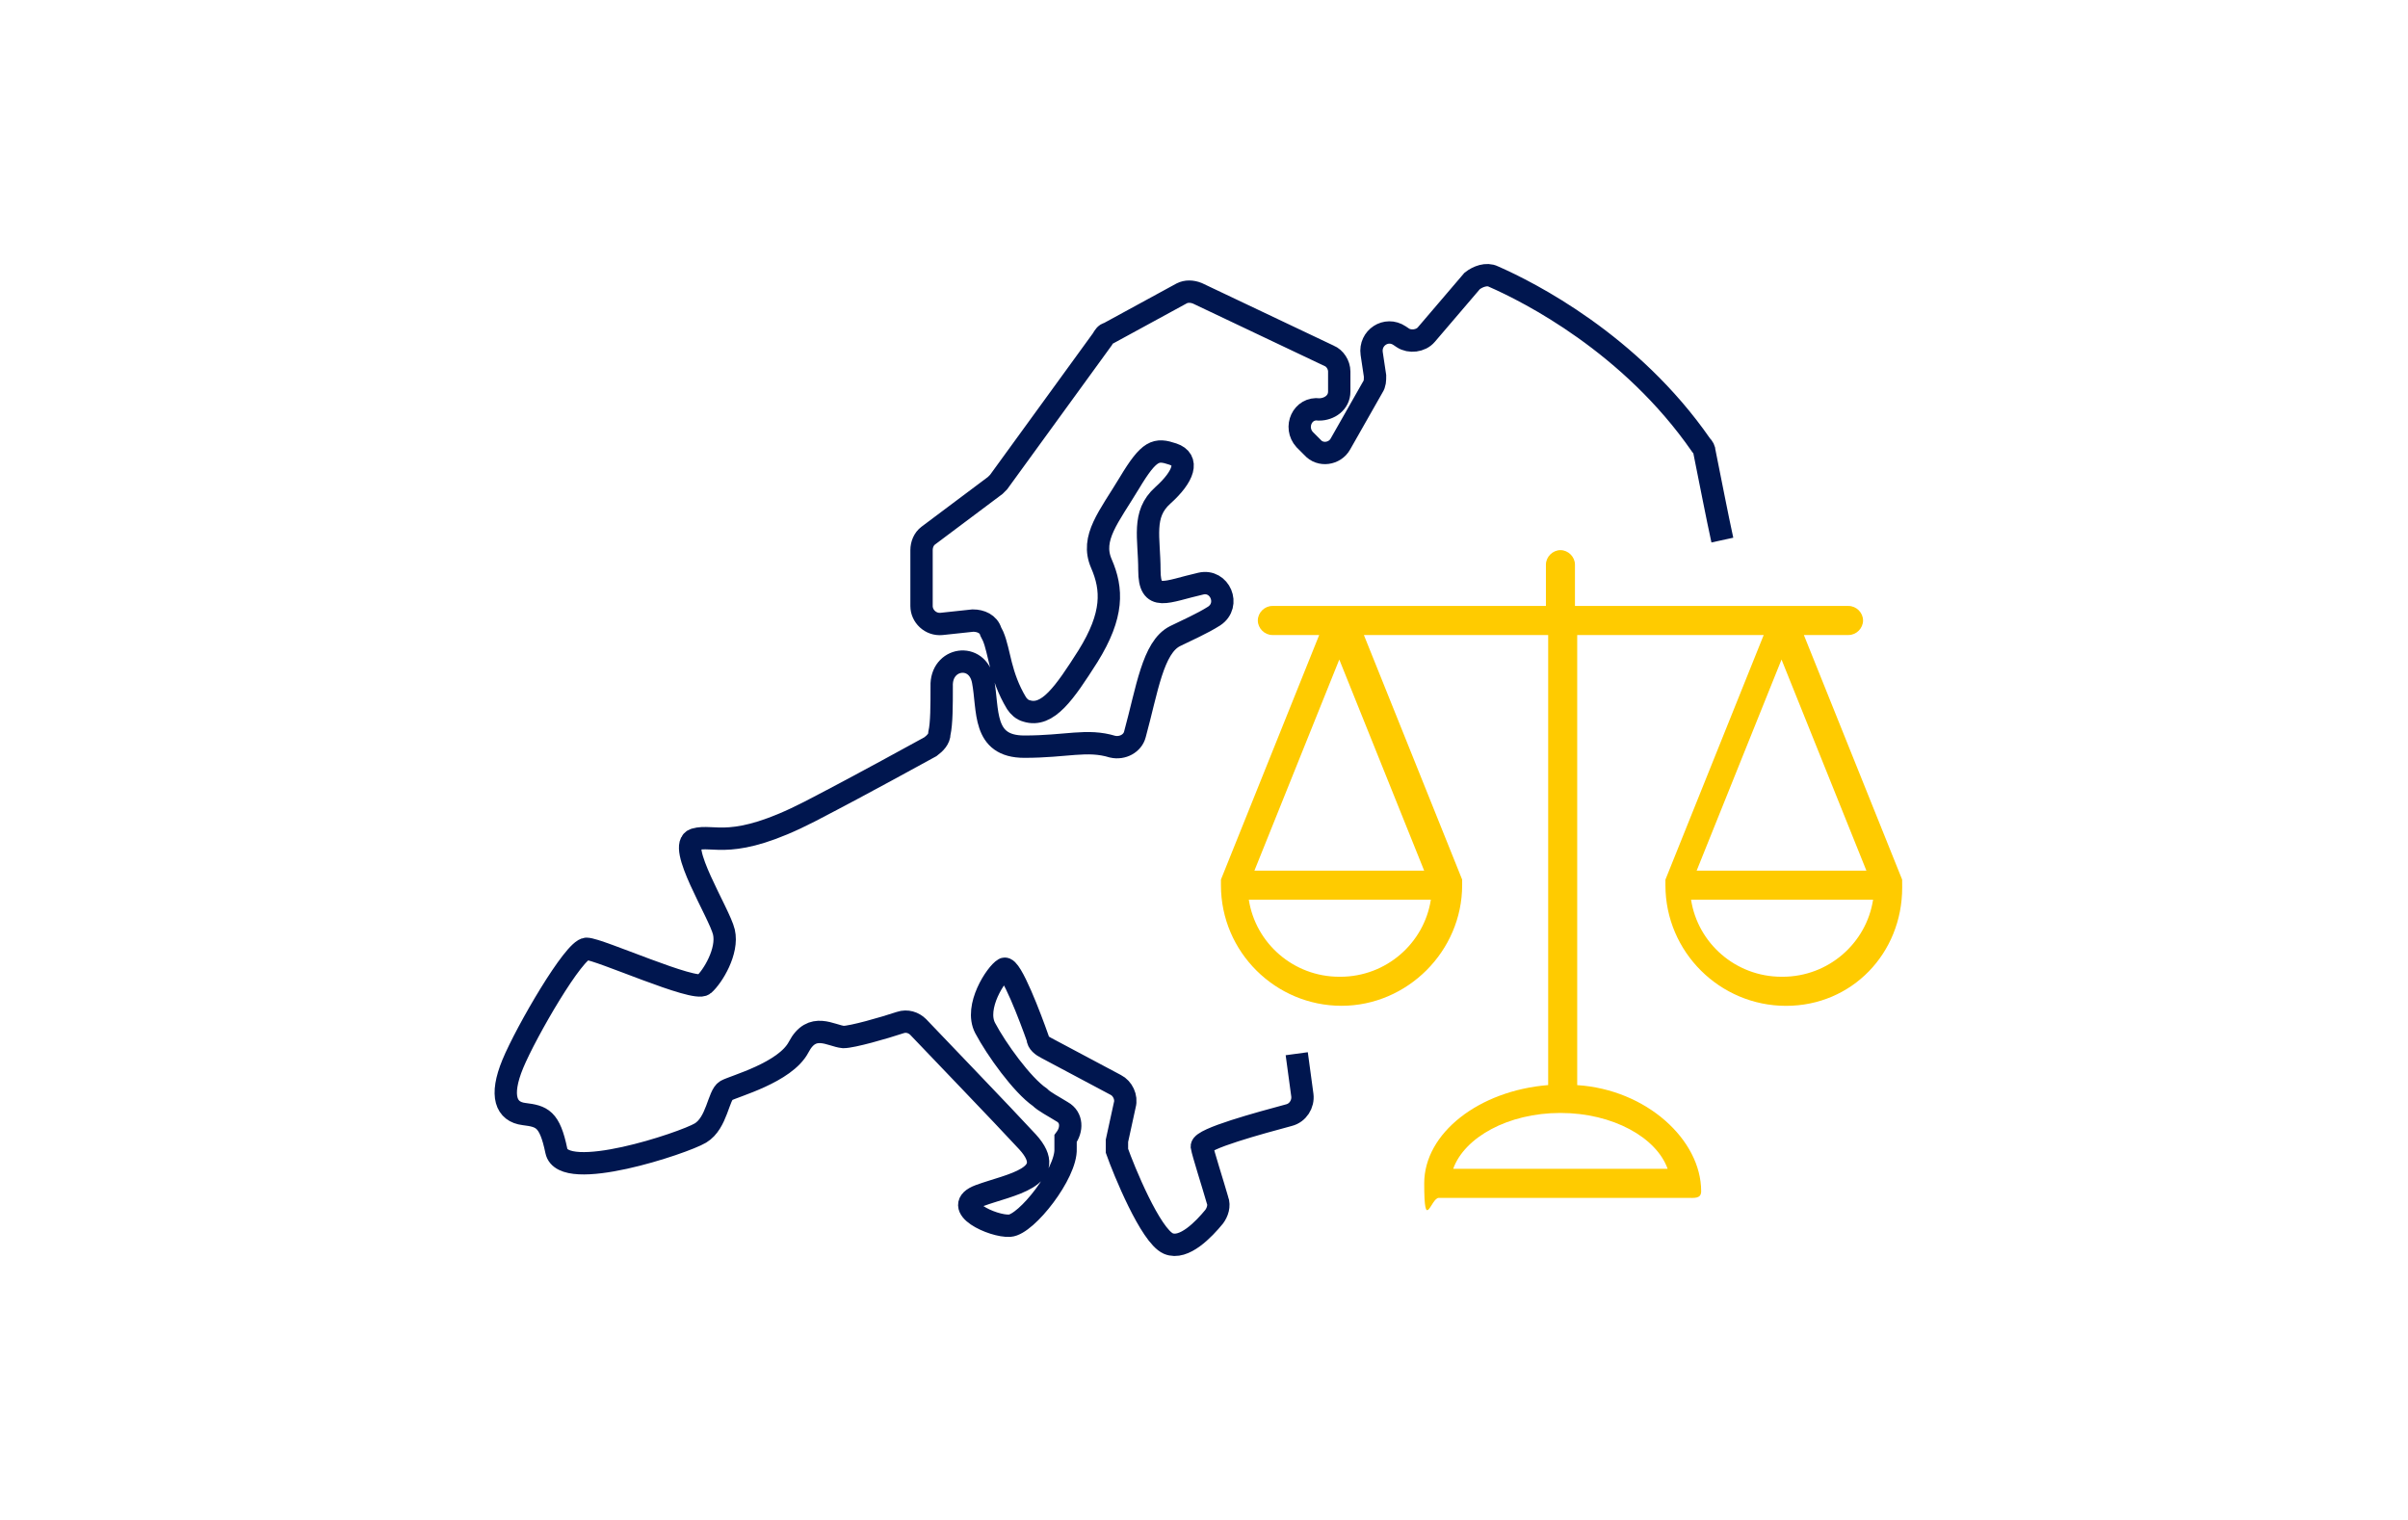
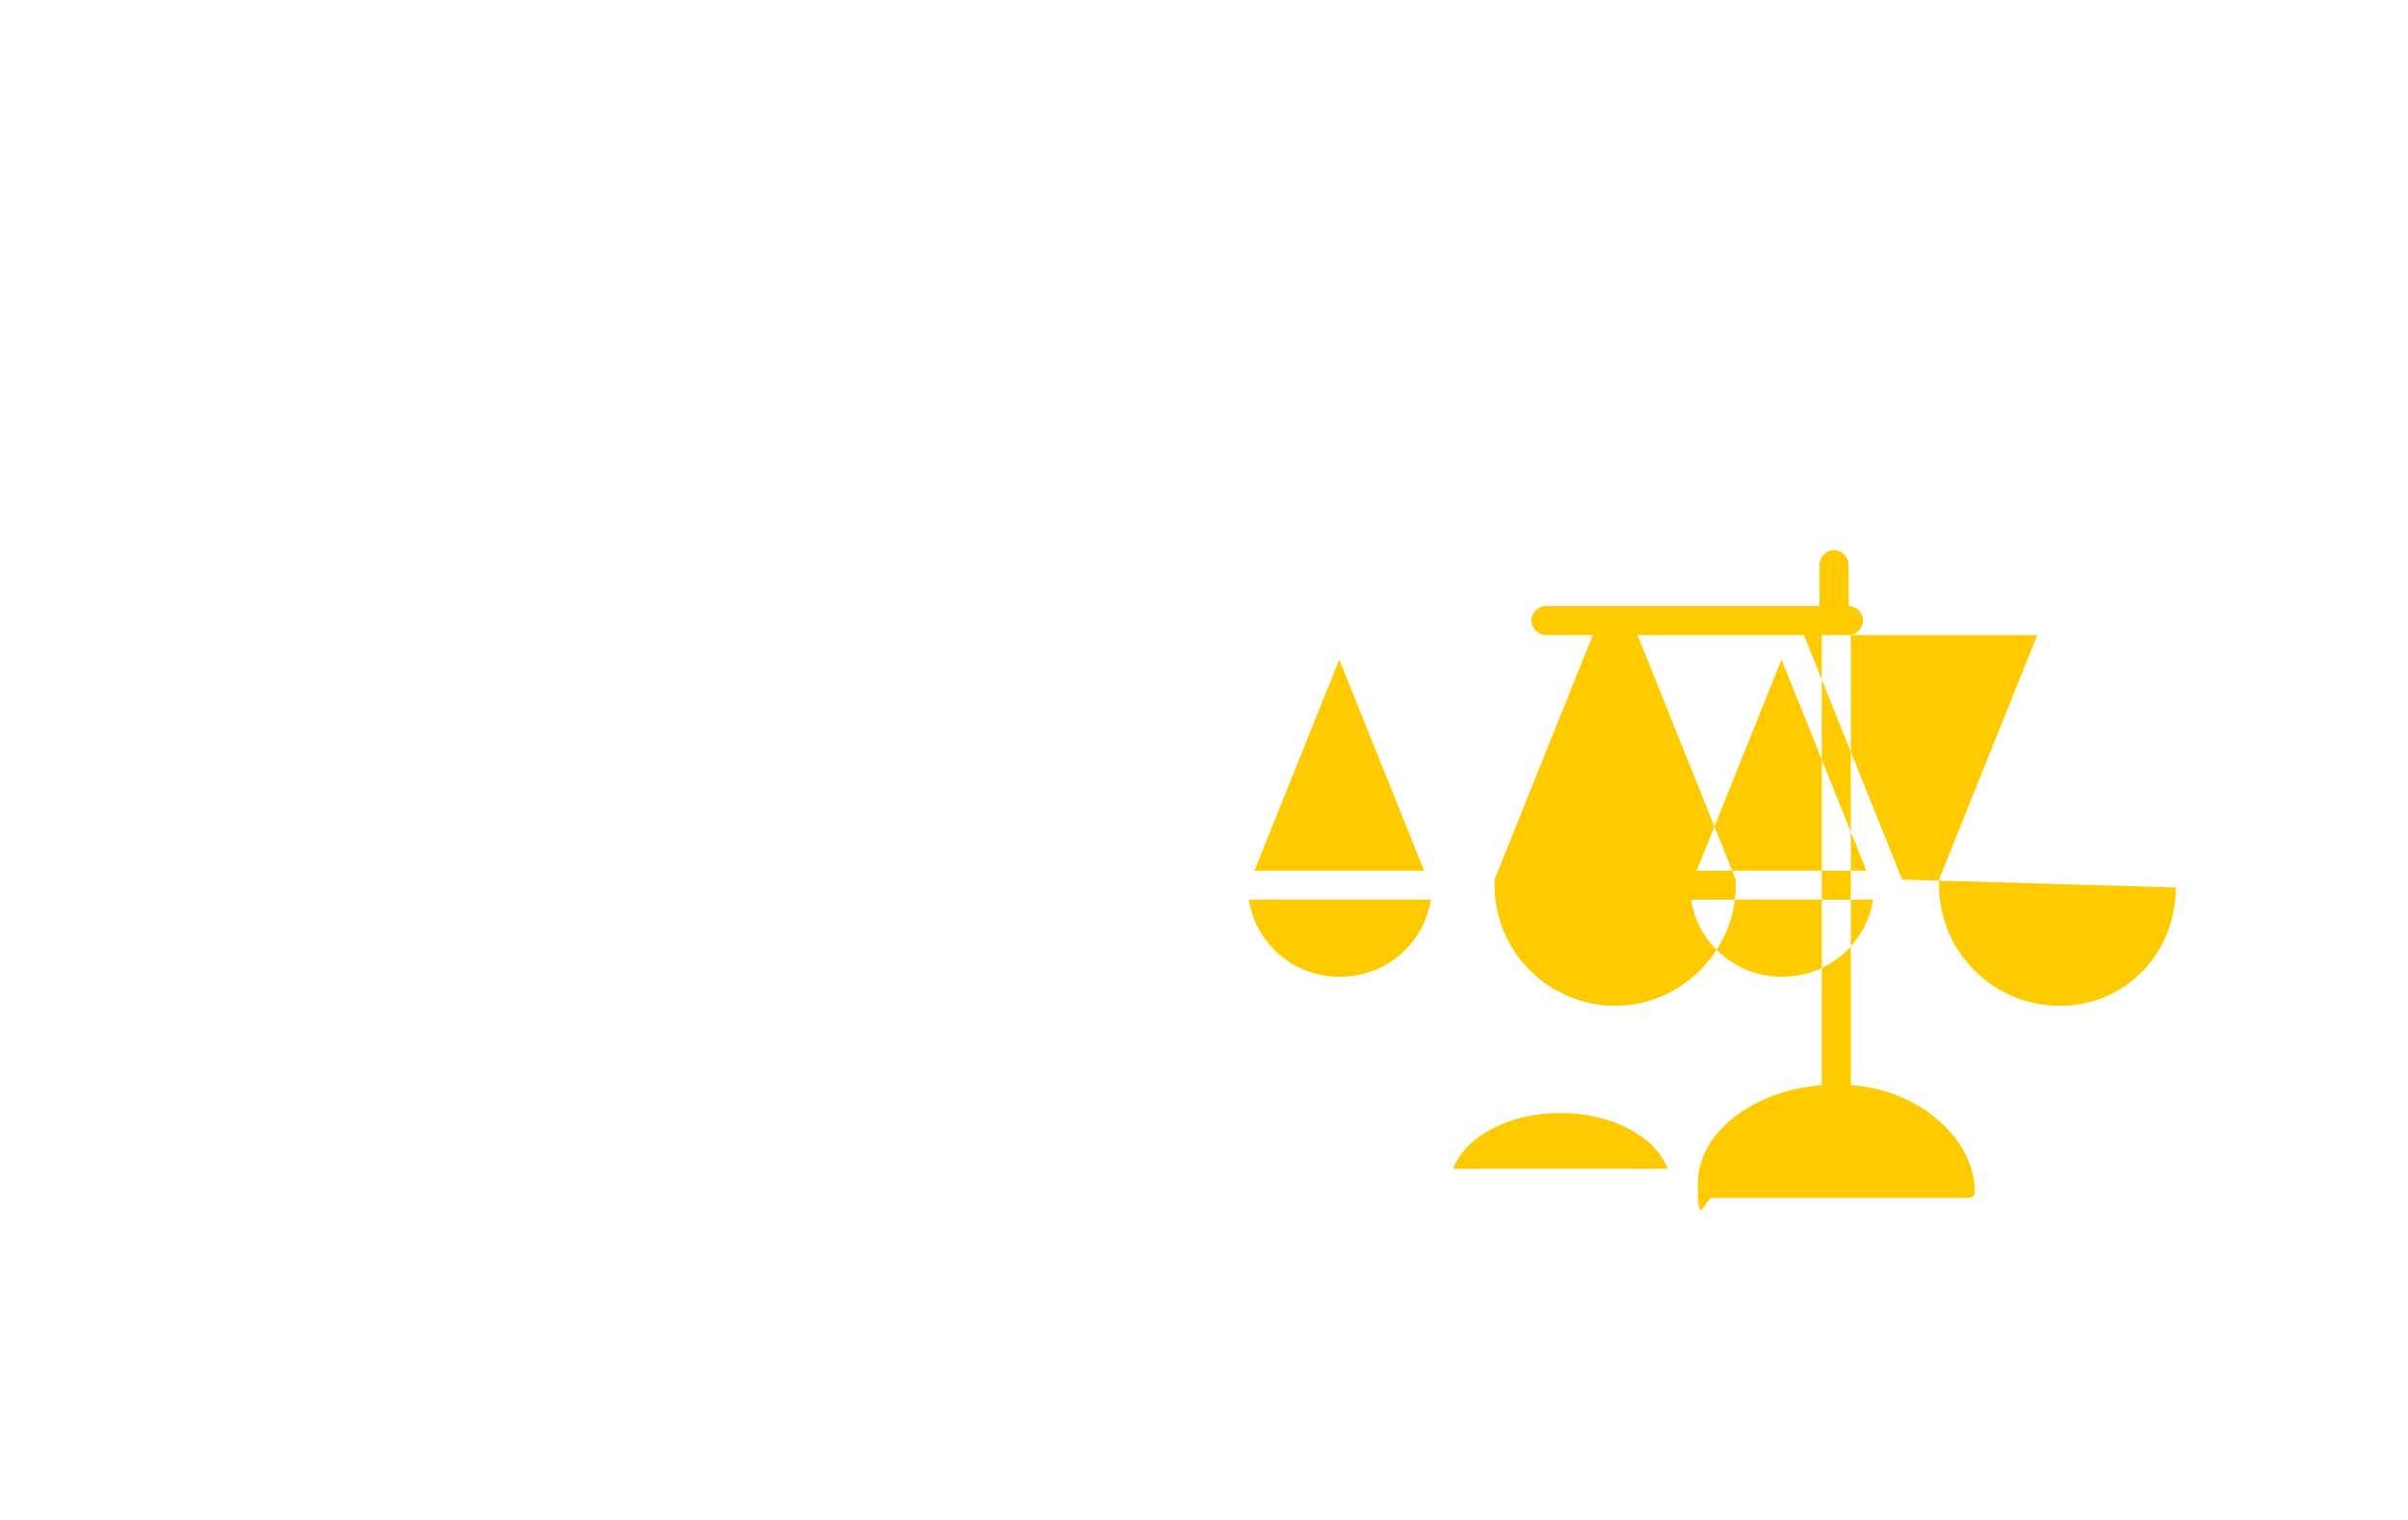
<svg xmlns="http://www.w3.org/2000/svg" id="Ebene_2" data-name="Ebene 2" viewBox="0 0 438.65 276.89">
  <defs>
    <style>
      .cls-1, .cls-2 {
        stroke-width: 0px;
      }

      .cls-1, .cls-3 {
        fill: none;
      }

      .cls-2 {
        fill: #ffcb00;
      }

      .cls-3 {
        stroke: #00164f;
        stroke-miterlimit: 10;
        stroke-width: 4.07px;
      }
    </style>
  </defs>
  <g id="Ebene_1-2" data-name="Ebene 1">
    <g>
-       <path class="cls-3" d="M313.75,98.38c-1.02-4.68-2.03-9.97-3.26-16.07,0-.41-.2-.81-.61-1.22-12.82-18.51-31.33-27.87-37.84-30.72-1.22-.61-2.85,0-3.87.81l-8.34,9.76c-1.02,1.22-3.05,1.42-4.27.61l-.61-.41c-2.44-1.63-5.49.41-5.08,3.26l.61,4.07c0,.81,0,1.42-.41,2.03l-5.9,10.38c-1.02,1.83-3.66,2.24-5.09.61l-1.42-1.42c-2.03-2.24-.41-5.9,2.64-5.49,1.83,0,3.66-1.22,3.66-3.25v-3.66c0-1.22-.81-2.44-1.83-2.85l-24-11.39c-1.02-.41-2.03-.41-2.85,0l-13.43,7.32c-.41,0-.81.61-1.02,1.02l-18.92,26.04s-.41.41-.61.61l-12.21,9.15c-.81.61-1.22,1.63-1.22,2.65v10.17c0,1.83,1.63,3.46,3.66,3.26l5.7-.61c1.42,0,2.85.61,3.26,2.03l.41.81c1.22,2.85,1.22,7.12,4.27,12.2.41.61,1.02,1.22,1.83,1.42,3.86,1.22,6.92-3.26,11.19-9.97,4.68-7.53,4.47-12.21,2.44-16.88s1.42-8.54,5.09-14.65c3.66-6.1,4.88-6.31,7.93-5.29,3.05,1.02,2.03,4.07-1.83,7.53-3.86,3.46-2.44,7.73-2.44,13.63s3.05,3.87,9.36,2.44c3.46-.81,5.49,3.86,2.44,5.9-2.24,1.42-5.09,2.65-7.12,3.66-4.07,2.03-5.09,9.76-7.32,17.9-.41,1.63-2.24,2.65-4.07,2.24-4.68-1.42-8.34,0-16.07,0s-6.51-6.71-7.53-12c-1.02-5.29-7.73-4.27-7.53,1.02,0,3.46,0,6.71-.41,8.54,0,1.02-.81,1.83-1.63,2.44-3.05,1.63-10.99,6.1-21.97,11.8-14.24,7.32-17.49,4.07-20.95,5.09-3.46,1.02,4.48,13.43,5.29,16.88.81,3.46-2.03,8.14-3.66,9.56-1.63,1.42-19.12-6.51-21.36-6.51s-10.98,15.05-13.43,20.95c-2.44,5.9-1.22,8.75,2.03,9.15,3.25.41,4.68.81,5.9,6.71,1.22,5.9,23.19-1.42,26.24-3.25,3.05-1.83,3.26-6.92,4.68-7.73,1.42-.81,10.78-3.26,13.22-7.93,2.44-4.68,5.9-2.03,8.14-1.83,1.63,0,7.32-1.63,10.37-2.64,1.22-.41,2.44,0,3.26.81,3.86,4.07,15.05,15.66,19.94,20.95,5.9,6.51-3.26,7.73-8.75,9.76-5.49,2.04,2.44,5.7,5.49,5.49,3.05-.2,10.38-9.56,10.17-14.04v-1.83c1.22-1.63,1.22-3.86-.61-4.88-1.63-1.02-3.26-1.83-4.07-2.65-3.25-2.24-7.93-8.75-9.97-12.61-2.03-3.86,2.03-9.97,3.46-10.78,1.22-.61,4.88,9.15,6.1,12.61,0,.81.81,1.42,1.63,1.83l12.61,6.71c1.22.61,2.04,2.24,1.63,3.66l-1.42,6.51v1.83c1.22,3.46,6.1,15.46,9.36,16.89,2.85,1.22,6.51-2.65,8.34-4.88.61-.81,1.02-2.03.61-3.05-.81-2.85-2.65-8.54-2.85-9.76,0-1.42,10.58-4.27,15.87-5.7,1.63-.41,2.65-2.03,2.44-3.66l-1.02-7.53" />
-       <path class="cls-2" d="M324.53,177.92c-8.34,0-15.26-6.1-16.48-14.04h33.16c-1.22,7.93-8.14,14.04-16.48,14.04h-.2ZM339.99,158.59h-30.92l15.46-38.45,15.46,38.45ZM303.57,212.9h-38.85c2.04-5.7,9.97-10.17,19.53-10.17s17.49,4.47,19.53,10.17h-.2ZM243.97,177.92c-8.34,0-15.26-6.1-16.48-14.04h33.16c-1.22,7.93-8.14,14.04-16.48,14.04h-.2ZM243.97,120.14l15.46,38.45h-30.92l15.46-38.45ZM346.5,160.22h0l-17.9-44.55h8.14c1.42,0,2.64-1.22,2.64-2.65s-1.22-2.64-2.64-2.64h-49.84v-7.53c0-1.42-1.22-2.64-2.64-2.64s-2.65,1.22-2.65,2.64v7.53h-49.84c-1.42,0-2.64,1.22-2.64,2.64s1.22,2.65,2.64,2.65h8.54l-17.9,44.55v1.02c0,12.2,9.97,21.97,21.97,21.97s21.97-9.97,21.97-21.97v-1.02l-17.9-44.55h33.57v81.98c-12.61,1.02-22.58,8.75-22.58,17.9s1.22,2.65,2.65,2.65h45.16c1.42,0,2.64.2,2.64-1.22,0-9.36-9.97-18.51-22.58-19.32v-81.98h33.97l-17.9,44.55v1.02c0,12.2,9.97,21.97,21.97,21.97s21.16-9.56,21.16-21.56" />
+       <path class="cls-2" d="M324.53,177.92c-8.34,0-15.26-6.1-16.48-14.04h33.16c-1.22,7.93-8.14,14.04-16.48,14.04h-.2ZM339.99,158.59h-30.92l15.46-38.45,15.46,38.45ZM303.57,212.9h-38.85c2.04-5.7,9.97-10.17,19.53-10.17s17.49,4.47,19.53,10.17h-.2ZM243.97,177.92c-8.34,0-15.26-6.1-16.48-14.04h33.16c-1.22,7.93-8.14,14.04-16.48,14.04h-.2ZM243.97,120.14l15.46,38.45h-30.92l15.46-38.45ZM346.5,160.22h0l-17.9-44.55h8.14c1.42,0,2.64-1.22,2.64-2.65s-1.22-2.64-2.64-2.64v-7.53c0-1.42-1.22-2.64-2.64-2.64s-2.65,1.22-2.65,2.64v7.53h-49.84c-1.42,0-2.64,1.22-2.64,2.64s1.22,2.65,2.64,2.65h8.54l-17.9,44.55v1.02c0,12.2,9.97,21.97,21.97,21.97s21.97-9.97,21.97-21.97v-1.02l-17.9-44.55h33.57v81.98c-12.61,1.02-22.58,8.75-22.58,17.9s1.22,2.65,2.65,2.65h45.16c1.42,0,2.64.2,2.64-1.22,0-9.36-9.97-18.51-22.58-19.32v-81.98h33.97l-17.9,44.55v1.02c0,12.2,9.97,21.97,21.97,21.97s21.16-9.56,21.16-21.56" />
    </g>
    <rect class="cls-1" width="438.65" height="276.89" />
  </g>
</svg>